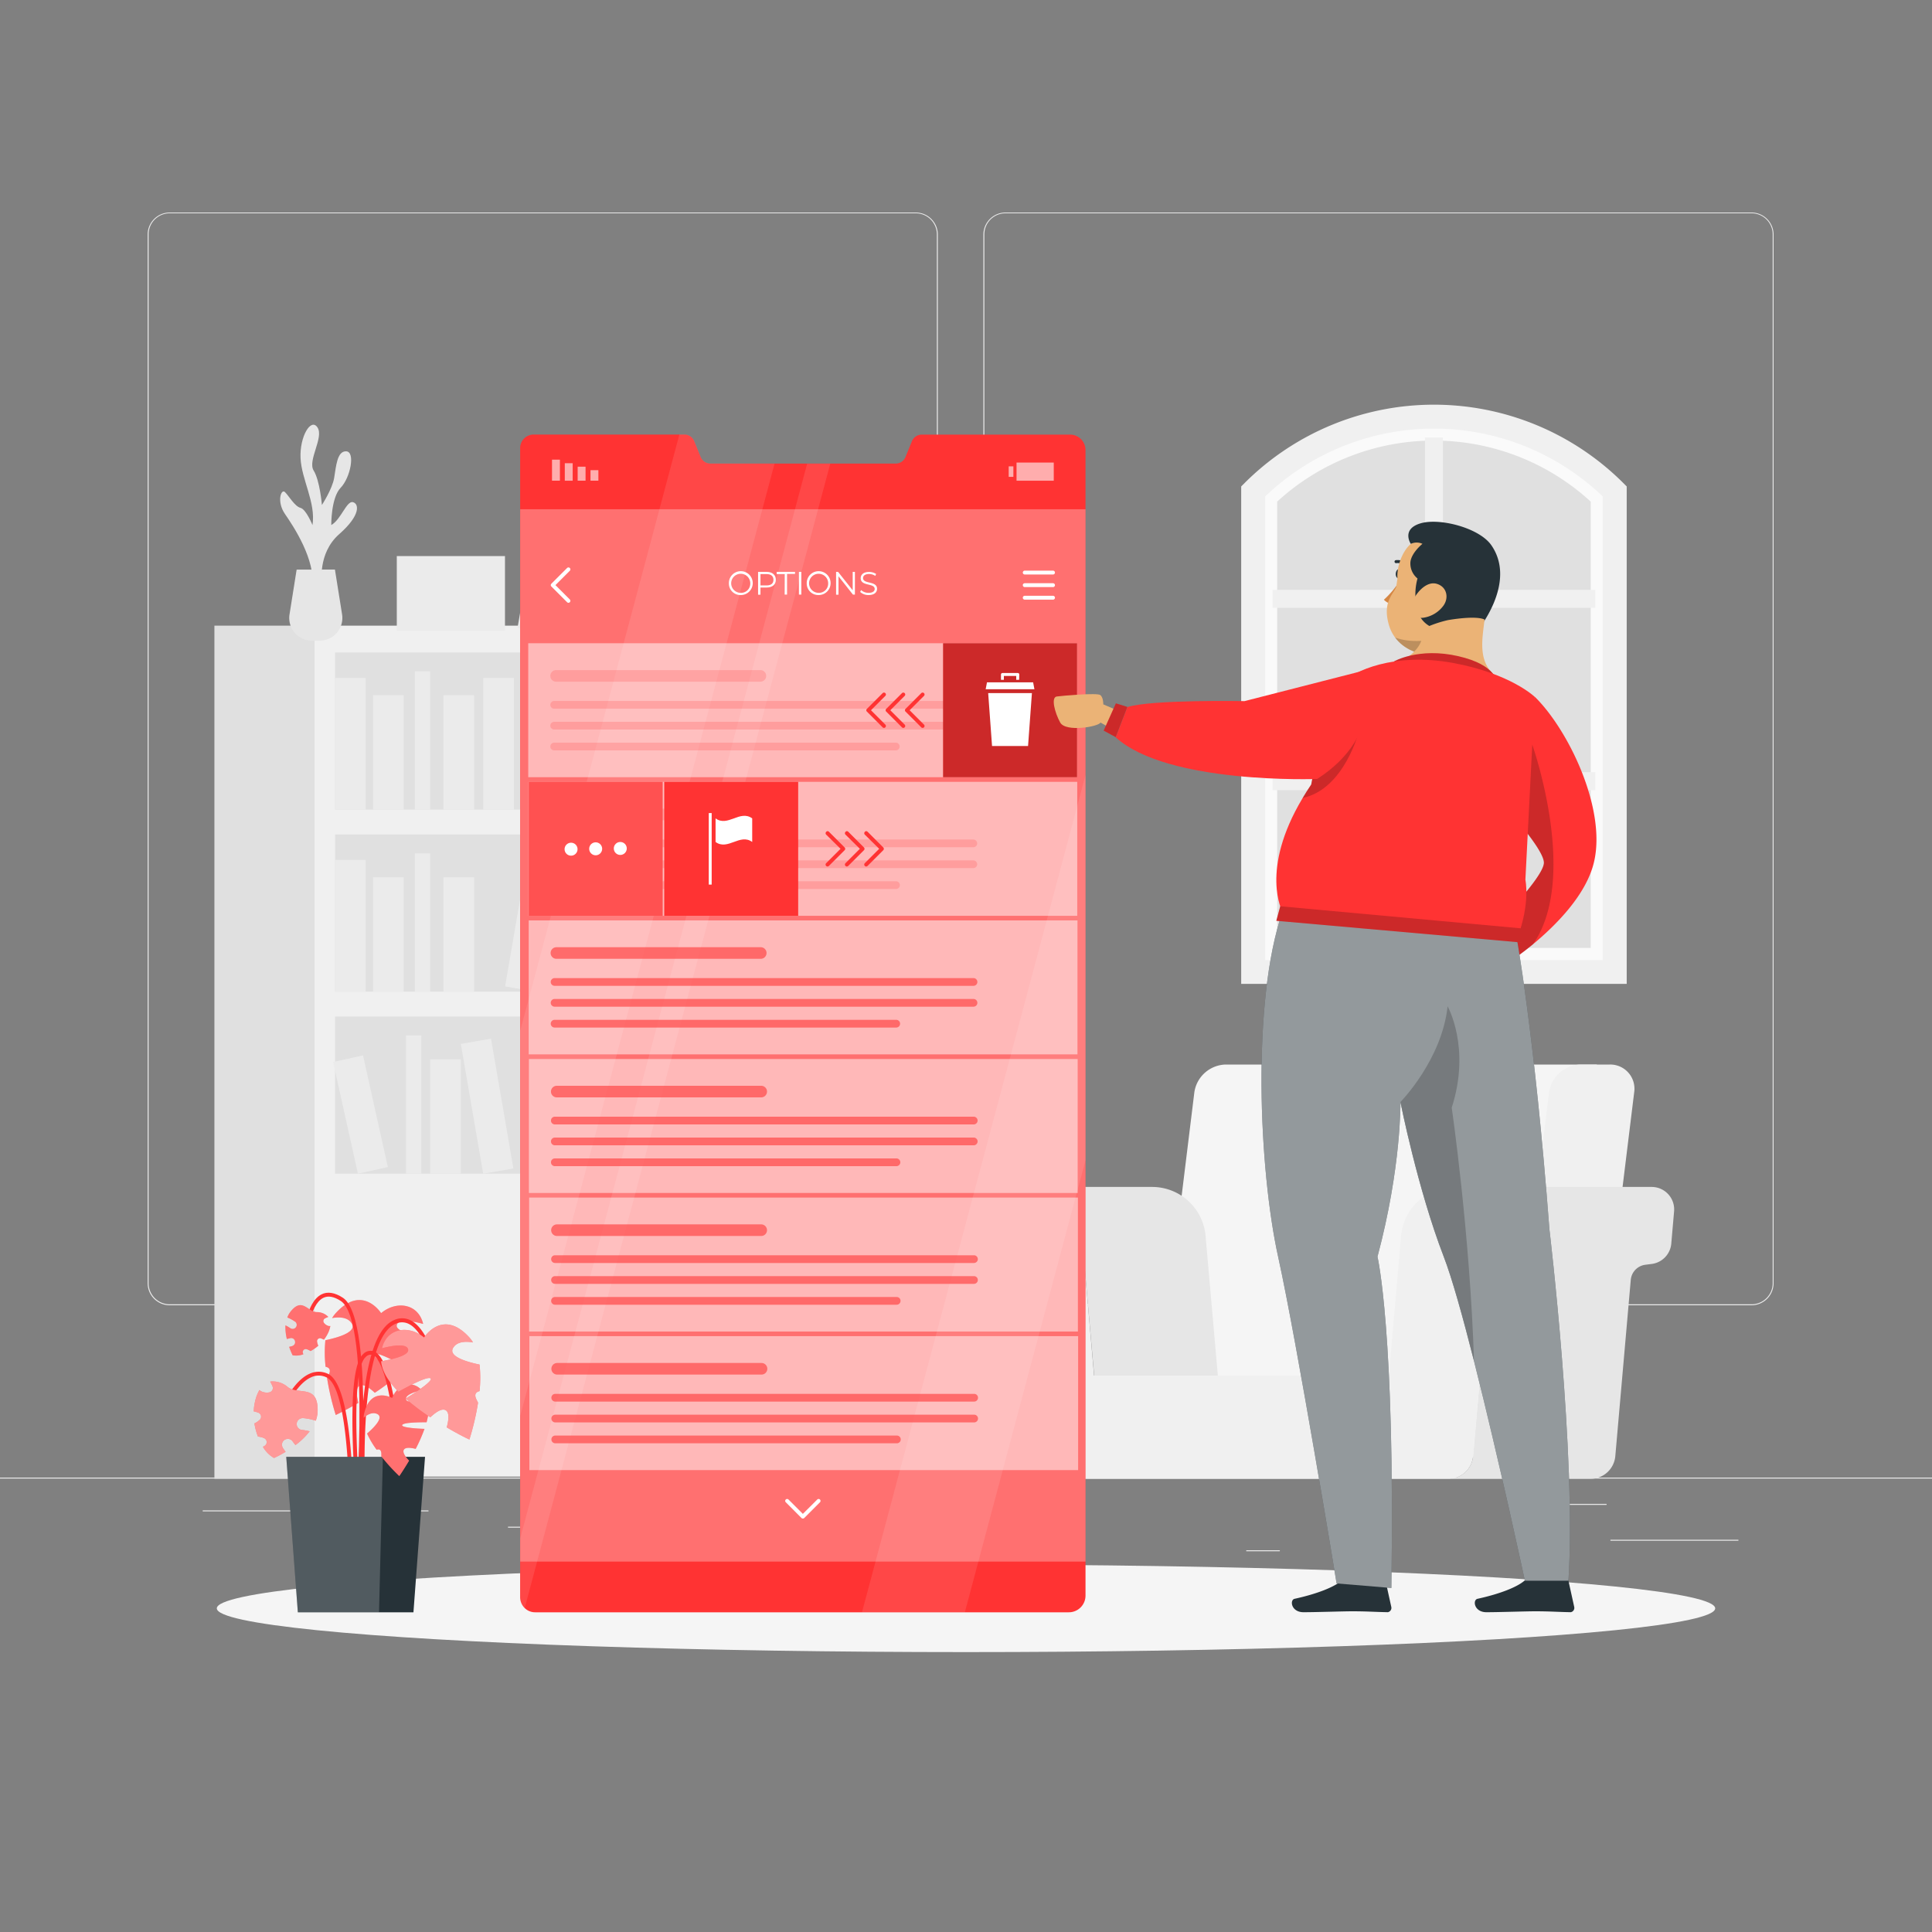
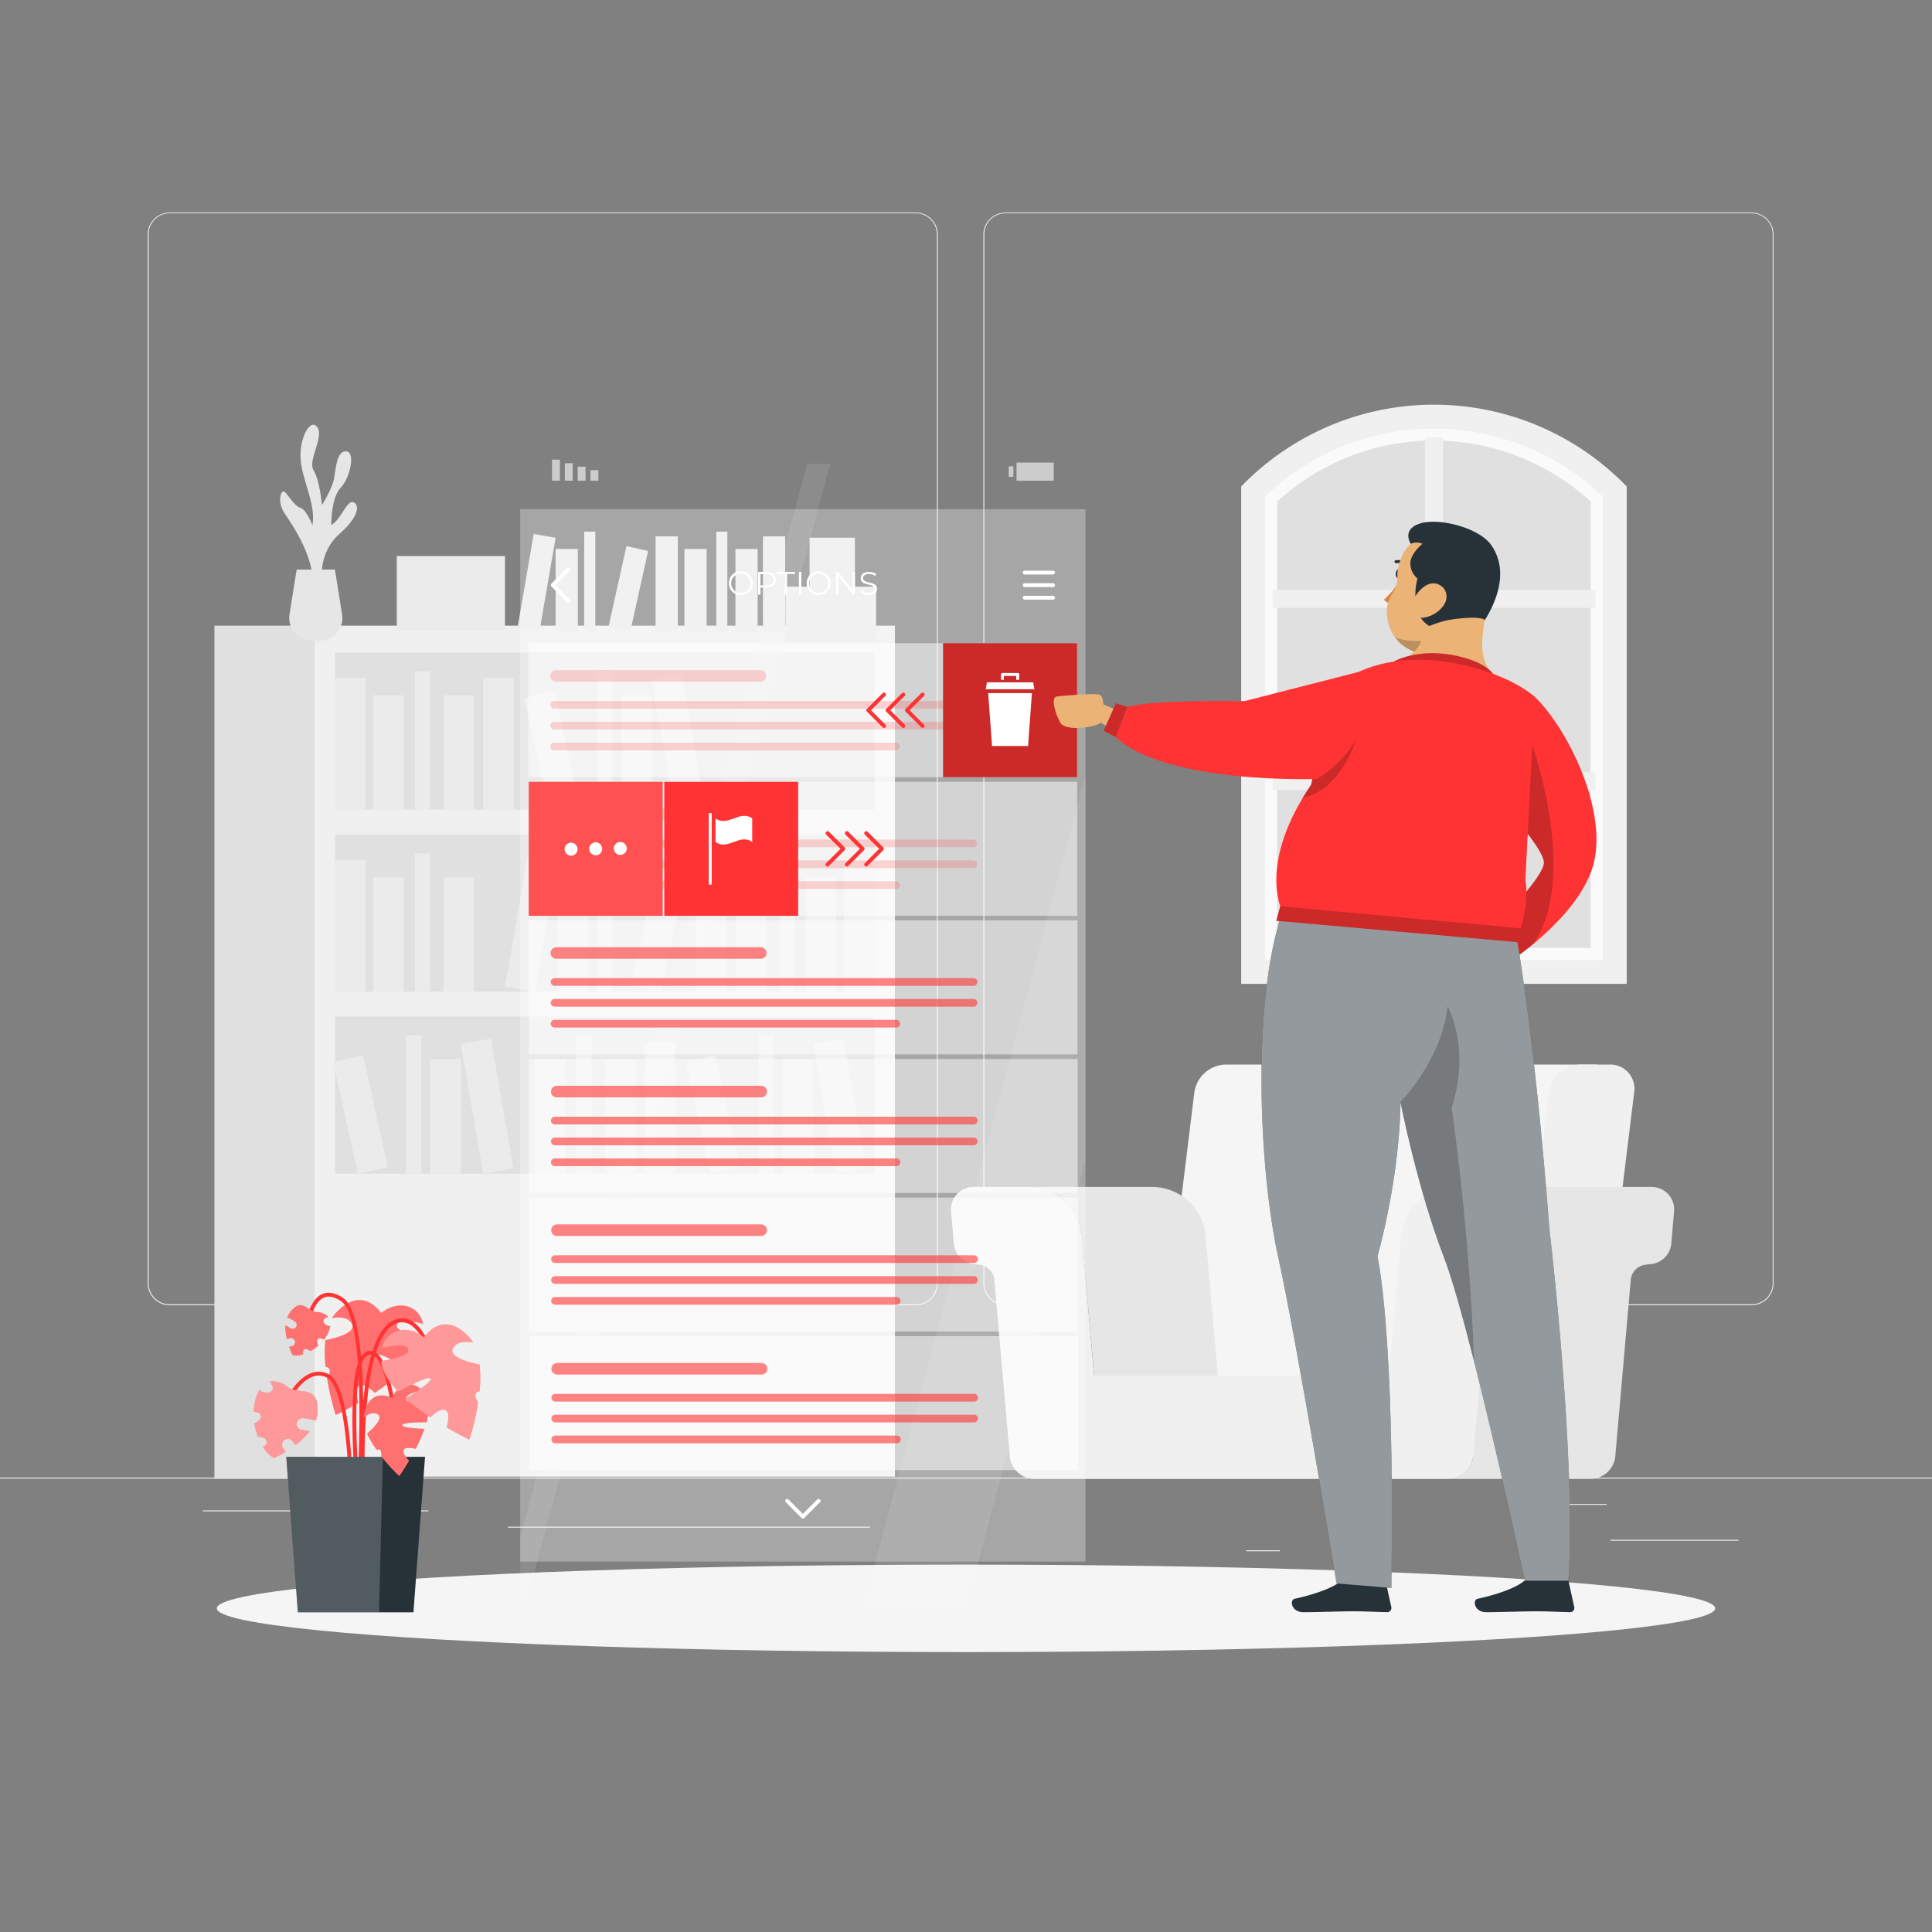
<svg xmlns="http://www.w3.org/2000/svg" viewBox="0 0 500 500">
  <rect x="0" y="0" width="500" height="500" fill="#808080" stroke="none" />
  <g id="freepik--background-complete--inject-2">
    <rect y="382.4" width="500" height="0.25" style="fill:#ebebeb" />
    <rect x="416.78" y="398.49" width="33.12" height="0.25" style="fill:#ebebeb" />
    <rect x="322.53" y="401.21" width="8.69" height="0.25" style="fill:#ebebeb" />
    <rect x="396.59" y="389.21" width="19.19" height="0.25" style="fill:#ebebeb" />
    <rect x="52.46" y="390.89" width="43.19" height="0.25" style="fill:#ebebeb" />
    <rect x="104.56" y="390.89" width="6.33" height="0.25" style="fill:#ebebeb" />
    <rect x="131.47" y="395.11" width="93.68" height="0.25" style="fill:#ebebeb" />
    <path d="M237,337.8H43.91a5.71,5.71,0,0,1-5.7-5.71V60.66A5.71,5.71,0,0,1,43.91,55H237a5.71,5.71,0,0,1,5.71,5.71V332.09A5.71,5.71,0,0,1,237,337.8ZM43.91,55.2a5.46,5.46,0,0,0-5.45,5.46V332.09a5.46,5.46,0,0,0,5.45,5.46H237a5.47,5.47,0,0,0,5.46-5.46V60.66A5.47,5.47,0,0,0,237,55.2Z" style="fill:#ebebeb" />
    <path d="M453.31,337.8H260.21a5.72,5.72,0,0,1-5.71-5.71V60.66A5.72,5.72,0,0,1,260.21,55h193.1A5.71,5.71,0,0,1,459,60.66V332.09A5.71,5.71,0,0,1,453.31,337.8ZM260.21,55.2a5.47,5.47,0,0,0-5.46,5.46V332.09a5.47,5.47,0,0,0,5.46,5.46h193.1a5.47,5.47,0,0,0,5.46-5.46V60.66a5.47,5.47,0,0,0-5.46-5.46Z" style="fill:#ebebeb" />
    <rect x="81.4" y="161.92" width="150.21" height="220.23" style="fill:#f0f0f0" />
    <rect x="86.71" y="168.85" width="139.59" height="40.67" style="fill:#e0e0e0" />
    <rect x="86.71" y="175.43" width="7.93" height="34.09" style="fill:#ebebeb" />
    <rect x="125.06" y="175.43" width="7.93" height="34.09" style="fill:#ebebeb" />
    <rect x="171.54" y="175.01" width="7.93" height="34.09" transform="translate(-30.07 32.6) rotate(-9.78)" style="fill:#ebebeb" />
    <rect x="96.54" y="179.93" width="7.93" height="29.6" style="fill:#ebebeb" />
    <rect x="114.77" y="179.93" width="7.93" height="29.6" style="fill:#ebebeb" />
    <rect x="160.77" y="179.93" width="7.93" height="29.6" style="fill:#ebebeb" />
    <rect x="138.78" y="179.42" width="7.93" height="29.6" transform="translate(-38.73 35.59) rotate(-12.53)" style="fill:#ebebeb" />
    <rect x="107.36" y="173.74" width="3.96" height="35.78" style="fill:#ebebeb" />
    <rect x="154.53" y="173.74" width="3.96" height="35.78" style="fill:#ebebeb" />
    <rect x="86.71" y="215.96" width="139.59" height="40.67" transform="translate(313.02 472.6) rotate(180)" style="fill:#e0e0e0" />
    <rect x="218.37" y="222.55" width="7.93" height="34.09" transform="translate(444.68 479.19) rotate(180)" style="fill:#ebebeb" />
    <rect x="180.03" y="222.55" width="7.93" height="34.09" transform="translate(367.99 479.19) rotate(180)" style="fill:#ebebeb" />
    <rect x="133.55" y="222.12" width="7.93" height="34.09" transform="translate(232.41 498.21) rotate(-170.22)" style="fill:#ebebeb" />
    <rect x="208.55" y="227.04" width="7.93" height="29.6" transform="translate(425.03 483.68) rotate(180)" style="fill:#ebebeb" />
    <rect x="190.32" y="227.04" width="7.93" height="29.6" transform="translate(388.57 483.68) rotate(180)" style="fill:#ebebeb" />
    <rect x="144.32" y="227.04" width="7.93" height="29.6" transform="translate(296.56 483.68) rotate(180)" style="fill:#ebebeb" />
    <rect x="166.31" y="226.53" width="7.93" height="29.6" transform="translate(284.16 513.85) rotate(-167.47)" style="fill:#ebebeb" />
    <rect x="201.69" y="220.86" width="3.96" height="35.78" transform="translate(407.35 477.49) rotate(180)" style="fill:#ebebeb" />
    <rect x="154.53" y="220.86" width="3.96" height="35.78" transform="translate(313.02 477.49) rotate(180)" style="fill:#ebebeb" />
    <rect x="86.71" y="222.55" width="7.93" height="34.09" style="fill:#ebebeb" />
    <rect x="96.54" y="227.04" width="7.93" height="29.6" style="fill:#ebebeb" />
    <rect x="114.77" y="227.04" width="7.93" height="29.6" style="fill:#ebebeb" />
    <rect x="107.36" y="220.86" width="3.96" height="35.78" style="fill:#ebebeb" />
    <rect x="86.71" y="263.08" width="139.59" height="40.67" style="fill:#e0e0e0" />
    <rect x="166.83" y="269.66" width="7.93" height="34.09" style="fill:#ebebeb" />
    <rect x="213.31" y="269.24" width="7.93" height="34.09" transform="translate(-45.47 41.06) rotate(-9.78)" style="fill:#ebebeb" />
    <rect x="138.32" y="274.15" width="7.93" height="29.6" style="fill:#ebebeb" />
    <rect x="156.54" y="274.15" width="7.93" height="29.6" style="fill:#ebebeb" />
    <rect x="202.55" y="274.15" width="7.93" height="29.6" style="fill:#ebebeb" />
    <rect x="180.55" y="273.65" width="7.93" height="29.6" transform="translate(-58.17 46.89) rotate(-12.53)" style="fill:#ebebeb" />
    <rect x="149.14" y="267.97" width="3.96" height="35.78" style="fill:#ebebeb" />
    <rect x="196.3" y="267.97" width="3.96" height="35.78" style="fill:#ebebeb" />
    <rect x="122.09" y="269.24" width="7.93" height="34.09" transform="translate(-46.79 25.57) rotate(-9.78)" style="fill:#ebebeb" />
    <rect x="111.32" y="274.15" width="7.93" height="29.6" style="fill:#ebebeb" />
    <rect x="89.32" y="273.65" width="7.93" height="29.6" transform="translate(-60.35 27.1) rotate(-12.53)" style="fill:#ebebeb" />
    <rect x="105.08" y="267.97" width="3.96" height="35.78" style="fill:#ebebeb" />
    <rect x="55.49" y="161.92" width="25.91" height="220.8" transform="translate(136.89 544.64) rotate(180)" style="fill:#e0e0e0" />
    <path d="M319.52,377h-22l11.57-94.27a8.41,8.41,0,0,1,8.11-7.23h96.07L399.18,377Z" style="fill:#f5f5f5" />
    <path d="M389.35,377h22l11.57-94.27a6.26,6.26,0,0,0-6.33-7.23H409a8.41,8.41,0,0,0-8.11,7.23Z" style="fill:#f0f0f0" />
    <path d="M381.24,376.85l4-45.6a4.34,4.34,0,0,1,3.78-3.93l1.64-.21a5.83,5.83,0,0,0,5.07-5.28l.73-8.31a5.83,5.83,0,0,0-5.81-6.34h36.8a5.82,5.82,0,0,1,5.8,6.34l-.72,8.31a5.83,5.83,0,0,1-5.07,5.28l-1.64.21a4.33,4.33,0,0,0-3.78,3.93l-4,45.6a6.44,6.44,0,0,1-6.41,5.87h-36.8A6.43,6.43,0,0,0,381.24,376.85Z" style="fill:#e6e6e6" />
    <path d="M280,319.84a13.86,13.86,0,0,0-13.81-12.66h32A13.88,13.88,0,0,1,312,319.84L315.18,356h-32Z" style="fill:#e6e6e6" />
    <path d="M251.94,307.18h14.23A13.86,13.86,0,0,1,280,319.84L283.14,356h76.3l3.16-36.14a13.87,13.87,0,0,1,13.81-12.66h14.23a5.83,5.83,0,0,1,5.81,6.34l-.73,8.31a5.83,5.83,0,0,1-5.07,5.28l-1.64.21a4.34,4.34,0,0,0-3.78,3.93l-4,45.6a6.43,6.43,0,0,1-6.41,5.87H267.75a6.44,6.44,0,0,1-6.41-5.87l-4-45.6a4.34,4.34,0,0,0-3.78-3.93l-1.64-.21a5.83,5.83,0,0,1-5.07-5.28l-.72-8.31A5.82,5.82,0,0,1,251.94,307.18Z" style="fill:#f0f0f0" />
    <polygon points="417.89 127.16 384.66 107.83 359.06 107.83 325.28 126.24 325.28 251.53 417.89 251.53 417.89 127.16" style="fill:#e0e0e0" />
    <path d="M324.32,127.16l1-.92a65.82,65.82,0,0,1,45.83-18.41h0a65.85,65.85,0,0,1,45.83,18.41l.95.92V251.53H324.32Zm87.36,2.66a60,60,0,0,0-81.15,0v115.5h81.15Z" style="fill:#fafafa" />
    <polygon points="373.43 246.07 368.78 246.07 368.78 204.49 329.35 204.49 329.35 199.84 368.78 199.84 368.78 157.31 329.35 157.31 329.35 152.65 368.78 152.65 368.78 113.23 373.43 113.23 373.43 152.65 412.86 152.65 412.86 157.31 373.43 157.31 373.43 199.84 412.86 199.84 412.86 204.49 373.43 204.49 373.43 246.07" style="fill:#f0f0f0" />
    <path d="M321.22,125.89l.91-.91a69.35,69.35,0,0,1,97.95,0l.91.91V254.63H321.22Zm93.57,2.59a63.13,63.13,0,0,0-87.36,0v120h87.36Z" style="fill:#f0f0f0" />
    <path d="M83.31,150.92s-1.17-7.73,4.47-12.68,5.14-7.91,3.53-8.29-3.1,4.57-5.58,5.93c0,0-.08-7.06,2.44-9.66s3.84-9.3,1.44-9.42-2.64,4-3.13,6.89-3.17,7-3.17,7-.52-6.32-2.14-8.92,2.7-8.54,1-11.14-4.64,2.35-4.39,7.92,4,11.52,3.09,17.34c0,0-1.64-4.08-3.11-4.46s-3-3.07-4-4.07-2.23,2.46,0,5.68,7.93,11.84,7.06,18.8Z" style="fill:#e6e6e6" />
    <path d="M86.68,147.4,88.53,159a5.89,5.89,0,0,1-5.82,6.81h-2A5.88,5.88,0,0,1,74.93,159l1.84-11.58Z" style="fill:#e6e6e6" />
    <rect x="197.46" y="138.82" width="5.75" height="24.7" transform="translate(400.66 302.34) rotate(180)" style="fill:#ebebeb" />
    <rect x="169.67" y="138.82" width="5.75" height="24.7" transform="translate(345.09 302.34) rotate(180)" style="fill:#ebebeb" />
    <rect x="135.99" y="138.51" width="5.75" height="24.7" transform="translate(250.08 323.11) rotate(-170.22)" style="fill:#ebebeb" />
    <rect x="190.34" y="142.07" width="5.75" height="21.45" transform="translate(386.42 305.59) rotate(180)" style="fill:#ebebeb" />
    <rect x="177.13" y="142.07" width="5.75" height="21.45" transform="translate(360.01 305.59) rotate(180)" style="fill:#ebebeb" />
    <rect x="143.79" y="142.07" width="5.75" height="21.45" transform="translate(293.33 305.59) rotate(180)" style="fill:#ebebeb" />
    <rect x="159.73" y="141.7" width="5.75" height="21.45" transform="translate(288.27 336.5) rotate(-167.47)" style="fill:#ebebeb" />
    <rect x="185.37" y="137.59" width="2.87" height="25.93" transform="translate(373.61 301.11) rotate(180)" style="fill:#ebebeb" />
    <rect x="151.19" y="137.59" width="2.87" height="25.93" transform="translate(305.25 301.11) rotate(180)" style="fill:#ebebeb" />
    <rect x="102.69" y="143.91" width="28" height="19.33" style="fill:#ebebeb" />
    <rect x="203.28" y="151.83" width="23.46" height="14.43" style="fill:#ebebeb" />
    <rect x="209.52" y="139.15" width="11.73" height="14.43" style="fill:#ebebeb" />
  </g>
  <g id="freepik--Shadow--inject-2">
    <ellipse id="freepik--path--inject-2" cx="250" cy="416.24" rx="193.89" ry="11.32" style="fill:#f5f5f5" />
  </g>
  <g id="freepik--Plant--inject-2">
    <path d="M102.67,343c-.21,1.47,3.78,2.44,7,3-.26,2.67-2,5.37-4.49,7.89-3.09-1.74-7.49-4-8.3-3.47s3.62,3.52,6.44,5.24A58,58,0,0,1,97,360.45c-1.38-1.29-3-2.43-4-1.81s-.73,2.63-.24,4.42c-3.36,1.95-5.87,3.14-5.87,3.14a67.5,67.5,0,0,1-2.24-9.53c.17-.33.34-.67.49-1,.54-1.25,0-1.78-.88-1.95a32.92,32.92,0,0,1-.05-6.87c3.79-.8,8.41-2.27,6.68-4.55-1-1.37-3-1.53-4.94-1.19a8.52,8.52,0,0,1,.94-1.27c6.91-7.62,11.74,0,11.74,0,4-3.35,9.66-2.45,10.88,2.79C107.25,342,102.93,341.16,102.67,343Z" style="fill:#FF3333" />
    <path d="M102.67,343c-.21,1.47,3.78,2.44,7,3-.26,2.67-2,5.37-4.49,7.89-3.09-1.74-7.49-4-8.3-3.47s3.62,3.52,6.44,5.24A58,58,0,0,1,97,360.45c-1.38-1.29-3-2.43-4-1.81s-.73,2.63-.24,4.42c-3.36,1.95-5.87,3.14-5.87,3.14a67.5,67.5,0,0,1-2.24-9.53c.17-.33.34-.67.49-1,.54-1.25,0-1.78-.88-1.95a32.92,32.92,0,0,1-.05-6.87c3.79-.8,8.41-2.27,6.68-4.55-1-1.37-3-1.53-4.94-1.19a8.52,8.52,0,0,1,.94-1.27c6.91-7.62,11.74,0,11.74,0,4-3.35,9.66-2.45,10.88,2.79C107.25,342,102.93,341.16,102.67,343Z" style="fill:#fff;opacity:0.3;isolation:isolate" />
    <path d="M94.05,399l1-.08c0-.52-4.1-51.53,7.35-56.34a3.91,3.91,0,0,1,3.47.09C110,344.78,112,353.71,112,353.8l1-.21c-.09-.38-2.11-9.48-6.66-11.85a4.88,4.88,0,0,0-4.32-.12C89.9,346.71,93.87,396.83,94.05,399Z" style="fill:#FF3333" />
    <path d="M92.61,397.86c.2-2.3,4.87-56.27-3.87-62-2.09-1.37-4-1.67-5.55-.87-4.12,2.09-4.67,10.91-4.69,11.29l1,.06c0-.09.53-8.63,4.15-10.45,1.24-.63,2.77-.36,4.55.8,8.24,5.41,3.46,60.52,3.41,61.08Z" style="fill:#FF3333" />
    <path d="M91.29,402.22c.07-1.76,1.51-43.07-6.45-46.69a5.59,5.59,0,0,0-4.73,0c-5.46,2.41-8.83,12.58-9,13l1,.31c0-.1,3.37-10.18,8.42-12.4a4.56,4.56,0,0,1,3.92,0c6.1,2.77,6.3,34,5.86,45.74Z" style="fill:#FF3333" />
    <path d="M93.32,400.33l1-.11c-1.4-12.3-4.08-45.07.3-49a1.71,1.71,0,0,1,1.79-.56c2.93,1.13,4.72,11.79,5.16,15.8l1-.11c-.17-1.54-1.77-15.08-5.8-16.62a2.64,2.64,0,0,0-2.82.74C88.28,355.55,93.11,398.5,93.32,400.33Z" style="fill:#FF3333" />
    <polygon points="110 377.02 74.08 377.02 77.08 417.26 107 417.26 110 377.02" style="fill:#263238" />
    <polygon points="99.09 377.02 98.09 417.26 77.08 417.26 74.08 377.02 99.09 377.02" style="fill:#fff;opacity:0.2;isolation:isolate" />
    <path d="M105.11,362.25c.37,1,3.16.21,5.36-.57.75,1.74.58,4-.07,6.4-2.5,0-6,.08-6.31.71s3.44.93,5.77,1a42.13,42.13,0,0,1-2.28,5.18c-1.3-.33-2.68-.47-3.07.24s.45,1.87,1.37,2.8c-1.4,2.36-2.54,4-2.54,4a48.12,48.12,0,0,1-4.65-5.11c0-.26,0-.53,0-.8-.1-1-.6-1.11-1.21-.91A22.78,22.78,0,0,1,95,371c2.07-1.79,4.41-4.28,2.56-5.09-1.11-.49-2.34.06-3.45,1a5.11,5.11,0,0,1,.14-1.11c1.65-7.07,7.24-4,7.24-4,1.33-3.44,5.12-4.81,7.67-2C107.61,360.09,104.65,361,105.11,362.25Z" style="fill:#FF3333" />
    <path d="M105.11,362.25c.37,1,3.16.21,5.36-.57.75,1.74.58,4-.07,6.4-2.5,0-6,.08-6.31.71s3.44.93,5.77,1a42.13,42.13,0,0,1-2.28,5.18c-1.3-.33-2.68-.47-3.07.24s.45,1.87,1.37,2.8c-1.4,2.36-2.54,4-2.54,4a48.12,48.12,0,0,1-4.65-5.11c0-.26,0-.53,0-.8-.1-1-.6-1.11-1.21-.91A22.78,22.78,0,0,1,95,371c2.07-1.79,4.41-4.28,2.56-5.09-1.11-.49-2.34.06-3.45,1a5.11,5.11,0,0,1,.14-1.11c1.65-7.07,7.24-4,7.24-4,1.33-3.44,5.12-4.81,7.67-2C107.61,360.09,104.65,361,105.11,362.25Z" style="fill:#fff;opacity:0.3;isolation:isolate" />
    <path d="M78.43,367a13.57,13.57,0,0,1,3.29.69,7.64,7.64,0,0,0,.48-2.38c.23-7.24-5-4.19-7.7-6.32a5.93,5.93,0,0,0-4.58-1.44,11.18,11.18,0,0,1,.62,1.25,1.15,1.15,0,0,1-.88,1.55,3.33,3.33,0,0,1-2-.25,3,3,0,0,1-.52-.36,10,10,0,0,0-1,2.43,13.43,13.43,0,0,0-.47,3.09,10.42,10.42,0,0,1,1.21.35,1.12,1.12,0,0,1,.45,1.72,5.3,5.3,0,0,1-1.49,1.05,16.9,16.9,0,0,0,.91,3.39l.37.06c.26.05.52.12.78.19a4.29,4.29,0,0,1,.43.16,1.13,1.13,0,0,1,.26,1.93,4.34,4.34,0,0,1-.54.33,7.86,7.86,0,0,0,2.87,2.89,28.6,28.6,0,0,0,3-1.61c-.22-.29-.43-.58-.64-.88a1.7,1.7,0,0,1-.3-1.14,1.54,1.54,0,0,1,.58-1,1.62,1.62,0,0,1,1.14-.31,1.57,1.57,0,0,1,1,.59c.24.36.51.7.77,1a18.6,18.6,0,0,0,3.68-3.58l-.11,0a11.74,11.74,0,0,0-2-.34,1.54,1.54,0,0,1,.39-3.05Z" style="fill:#FF3333" />
    <path d="M78.43,367a13.57,13.57,0,0,1,3.29.69,7.64,7.64,0,0,0,.48-2.38c.23-7.24-5-4.19-7.7-6.32a5.93,5.93,0,0,0-4.58-1.44,11.18,11.18,0,0,1,.62,1.25,1.15,1.15,0,0,1-.88,1.55,3.33,3.33,0,0,1-2-.25,3,3,0,0,1-.52-.36,10,10,0,0,0-1,2.43,13.43,13.43,0,0,0-.47,3.09,10.42,10.42,0,0,1,1.21.35,1.12,1.12,0,0,1,.45,1.72,5.3,5.3,0,0,1-1.49,1.05,16.9,16.9,0,0,0,.91,3.39l.37.06c.26.05.52.12.78.19a4.29,4.29,0,0,1,.43.16,1.13,1.13,0,0,1,.26,1.93,4.34,4.34,0,0,1-.54.33,7.86,7.86,0,0,0,2.87,2.89,28.6,28.6,0,0,0,3-1.61c-.22-.29-.43-.58-.64-.88a1.7,1.7,0,0,1-.3-1.14,1.54,1.54,0,0,1,.58-1,1.62,1.62,0,0,1,1.14-.31,1.57,1.57,0,0,1,1,.59c.24.36.51.7.77,1a18.6,18.6,0,0,0,3.68-3.58l-.11,0a11.74,11.74,0,0,0-2-.34,1.54,1.54,0,0,1,.39-3.05Z" style="fill:#fff;opacity:0.5;isolation:isolate" />
    <path d="M76.36,342.05a9,9,0,0,0-2-1.08,5.17,5.17,0,0,1,.79-1.46c3.06-3.91,4.45,0,6.82.06a4.08,4.08,0,0,1,3,1.25,8.47,8.47,0,0,0-.87.38.78.78,0,0,0-.22,1.2,2.29,2.29,0,0,0,1.18.77,3,3,0,0,0,.43,0,6.64,6.64,0,0,1-.54,1.71,9.55,9.55,0,0,1-1.12,1.83,6.86,6.86,0,0,0-.78-.35.78.78,0,0,0-1,.71,3.51,3.51,0,0,0,.33,1.2,11.75,11.75,0,0,1-2,1.39l-.22-.14-.5-.24a1.42,1.42,0,0,0-.29-.1.77.77,0,0,0-1,.9,3.31,3.31,0,0,0,.14.41,5.5,5.5,0,0,1-2.78.26,20.83,20.83,0,0,1-.9-2.19c.25-.06.49-.11.72-.18a1.16,1.16,0,0,0,.66-.46,1,1,0,0,0,.14-.8,1,1,0,0,0-1.25-.8l-.86.21a13.11,13.11,0,0,1-.37-3.49l.08,0a8,8,0,0,1,1.22.72,1.05,1.05,0,0,0,1.13-1.78Z" style="fill:#FF3333" />
    <path d="M76.36,342.05a9,9,0,0,0-2-1.08,5.17,5.17,0,0,1,.79-1.46c3.06-3.91,4.45,0,6.82.06a4.08,4.08,0,0,1,3,1.25,8.47,8.47,0,0,0-.87.38.78.78,0,0,0-.22,1.2,2.29,2.29,0,0,0,1.18.77,3,3,0,0,0,.43,0,6.64,6.64,0,0,1-.54,1.71,9.55,9.55,0,0,1-1.12,1.83,6.86,6.86,0,0,0-.78-.35.78.78,0,0,0-1,.71,3.51,3.51,0,0,0,.33,1.2,11.75,11.75,0,0,1-2,1.39l-.22-.14-.5-.24a1.42,1.42,0,0,0-.29-.1.77.77,0,0,0-1,.9,3.31,3.31,0,0,0,.14.41,5.5,5.5,0,0,1-2.78.26,20.83,20.83,0,0,1-.9-2.19c.25-.06.49-.11.72-.18a1.16,1.16,0,0,0,.66-.46,1,1,0,0,0,.14-.8,1,1,0,0,0-1.25-.8l-.86.21a13.11,13.11,0,0,1-.37-3.49l.08,0a8,8,0,0,1,1.22.72,1.05,1.05,0,0,0,1.13-1.78Z" style="fill:#fff;opacity:0.3;isolation:isolate" />
    <path d="M105.63,349.3c.21,1.47-3.77,2.44-7,3,.26,2.67,2,5.37,4.49,7.88,3.08-1.73,7.49-4,8.3-3.47s-3.62,3.53-6.44,5.24a55.88,55.88,0,0,0,6.39,4.84c1.38-1.29,3-2.42,4-1.81s.73,2.64.24,4.42c3.35,2,5.87,3.15,5.87,3.15a67.5,67.5,0,0,0,2.24-9.53c-.17-.34-.34-.67-.49-1-.54-1.25,0-1.78.88-2a32.91,32.91,0,0,0,0-6.87c-3.8-.79-8.42-2.27-6.69-4.55,1-1.37,3-1.52,5-1.18a8.61,8.61,0,0,0-.94-1.28c-6.92-7.62-11.74,0-11.74,0-4-3.35-9.66-2.44-10.88,2.79C101.06,348.34,105.37,347.48,105.63,349.3Z" style="fill:#FF3333" />
    <path d="M105.63,349.3c.21,1.47-3.77,2.44-7,3,.26,2.67,2,5.37,4.49,7.88,3.08-1.73,7.49-4,8.3-3.47s-3.62,3.53-6.44,5.24a55.88,55.88,0,0,0,6.39,4.84c1.38-1.29,3-2.42,4-1.81s.73,2.64.24,4.42c3.35,2,5.87,3.15,5.87,3.15a67.5,67.5,0,0,0,2.24-9.53c-.17-.34-.34-.67-.49-1-.54-1.25,0-1.78.88-2a32.91,32.91,0,0,0,0-6.87c-3.8-.79-8.42-2.27-6.69-4.55,1-1.37,3-1.52,5-1.18a8.61,8.61,0,0,0-.94-1.28c-6.92-7.62-11.74,0-11.74,0-4-3.35-9.66-2.44-10.88,2.79C101.06,348.34,105.37,347.48,105.63,349.3Z" style="fill:#fff;opacity:0.5;isolation:isolate" />
  </g>
  <g id="freepik--Screen--inject-2">
-     <path d="M280.93,116.46V412.93a4.32,4.32,0,0,1-4.39,4.33h-138a3.84,3.84,0,0,1-2.76-1.11,4,4,0,0,1-1.17-2.86V116.1a3.51,3.51,0,0,1,3.37-3.64h39.18a2.76,2.76,0,0,1,2.52,1.76l1.63,4a2.75,2.75,0,0,0,2.52,1.75h48a2.73,2.73,0,0,0,2.52-1.72l1.63-4a2.76,2.76,0,0,1,2.52-1.77h38.62A4,4,0,0,1,280.93,116.46Z" style="fill:#FF3333" />
    <g style="opacity:0.1;isolation:isolate">
-       <path d="M200.45,120,158.33,277.73h0l-.47,1.77h0l-.76,2.84h0l-.48,1.77-22,82.38v-99.7l41.21-154.36h1.34a2.77,2.77,0,0,1,2.53,1.76l1.62,4a2.74,2.74,0,0,0,2.52,1.74Z" style="fill:#fff" />
      <polygon points="280.94 200.53 280.94 300.24 254.67 398.63 254.03 401.03 249.7 417.26 223.08 417.26 227.41 401.04 228.11 398.43 231.59 385.39 232.28 382.79 233.68 377.57 234.37 374.96 235.76 369.75 236.45 367.14 258.35 285.13 258.35 285.12 259.37 281.33 259.37 281.32 280.94 200.53" style="fill:#fff" />
      <path d="M214.87,120,173,276.74l-.26.94-2.28,8.59-.26.94L135.8,416.15a4,4,0,0,1-1.17-2.87V398.12l29.61-110.91.25-.94,2.29-8.59.25-.94L208.89,120Z" style="fill:#fff" />
    </g>
    <rect x="134.63" y="131.79" width="146.3" height="272.35" style="fill:#fff;opacity:0.3;isolation:isolate" />
    <rect x="136.71" y="166.47" width="142.02" height="34.67" style="fill:#fff;opacity:0.5" />
    <g style="opacity:0.2">
      <path d="M196.79,176.42H143.92a1.5,1.5,0,0,1,0-3h52.87a1.5,1.5,0,0,1,0,3Z" style="fill:#FF3333" />
      <path d="M251.83,183.41H143.42a1,1,0,0,1,0-2H251.83a1,1,0,0,1,0,2Z" style="fill:#FF3333" />
      <path d="M251.83,188.8H143.42a1,1,0,0,1,0-2H251.83a1,1,0,0,1,0,2Z" style="fill:#FF3333" />
      <path d="M231.83,194.2H143.42a1,1,0,0,1,0-2h88.41a1,1,0,0,1,0,2Z" style="fill:#FF3333" />
    </g>
    <rect x="136.77" y="202.34" width="142.02" height="34.67" style="fill:#fff;opacity:0.5" />
    <g style="opacity:0.2">
      <path d="M196.85,212.28H144a1.5,1.5,0,0,1,0-3h52.88a1.5,1.5,0,0,1,0,3Z" style="fill:#FF3333" />
      <path d="M251.89,219.27H143.47a1,1,0,0,1,0-2H251.89a1,1,0,0,1,0,2Z" style="fill:#FF3333" />
      <path d="M251.89,224.67H143.47a1,1,0,0,1,0-2H251.89a1,1,0,0,1,0,2Z" style="fill:#FF3333" />
      <path d="M231.89,230.07H143.47a1,1,0,1,1,0-2h88.42a1,1,0,0,1,0,2Z" style="fill:#FF3333" />
    </g>
    <rect x="136.83" y="238.2" width="142.02" height="34.67" style="fill:#fff;opacity:0.5" />
    <g style="opacity:0.6">
      <path d="M196.91,248.14H144a1.5,1.5,0,1,1,0-3h52.88a1.5,1.5,0,0,1,0,3Z" style="fill:#FF3333" />
      <path d="M251.94,255.13H143.53a1,1,0,1,1,0-2H251.94a1,1,0,0,1,0,2Z" style="fill:#FF3333" />
      <path d="M251.94,260.53H143.53a1,1,0,1,1,0-2H251.94a1,1,0,0,1,0,2Z" style="fill:#FF3333" />
      <path d="M231.94,265.93H143.53a1,1,0,0,1,0-2h88.41a1,1,0,0,1,0,2Z" style="fill:#FF3333" />
    </g>
    <rect x="136.88" y="274.07" width="142.02" height="34.67" style="fill:#fff;opacity:0.5" />
    <g style="opacity:0.6">
      <path d="M197,284H144.09a1.5,1.5,0,0,1,0-3H197a1.5,1.5,0,1,1,0,3Z" style="fill:#FF3333" />
      <path d="M252,291H143.59a1,1,0,0,1,0-2H252a1,1,0,0,1,0,2Z" style="fill:#FF3333" />
      <path d="M252,296.4H143.59a1,1,0,0,1,0-2H252a1,1,0,0,1,0,2Z" style="fill:#FF3333" />
      <path d="M232,301.8H143.59a1,1,0,1,1,0-2H232a1,1,0,0,1,0,2Z" style="fill:#FF3333" />
    </g>
    <rect x="136.94" y="309.93" width="142.02" height="34.67" style="fill:#fff;opacity:0.5" />
    <g style="opacity:0.6">
      <path d="M197,319.87H144.14a1.5,1.5,0,0,1,0-3H197a1.5,1.5,0,0,1,0,3Z" style="fill:#FF3333" />
      <path d="M252.06,326.86H143.64a1,1,0,0,1,0-2H252.06a1,1,0,1,1,0,2Z" style="fill:#FF3333" />
      <path d="M252.06,332.26H143.64a1,1,0,0,1,0-2H252.06a1,1,0,0,1,0,2Z" style="fill:#FF3333" />
      <path d="M232.06,337.66H143.64a1,1,0,0,1,0-2h88.42a1,1,0,0,1,0,2Z" style="fill:#FF3333" />
    </g>
    <rect x="137" y="345.79" width="142.02" height="34.67" style="fill:#fff;opacity:0.5" />
    <g style="opacity:0.6">
      <path d="M197.08,355.74H144.2a1.5,1.5,0,0,1,0-3h52.88a1.5,1.5,0,1,1,0,3Z" style="fill:#FF3333" />
      <path d="M252.11,362.73H143.7a1,1,0,0,1,0-2H252.11a1,1,0,0,1,0,2Z" style="fill:#FF3333" />
      <path d="M252.11,368.12H143.7a1,1,0,0,1,0-2H252.11a1,1,0,0,1,0,2Z" style="fill:#FF3333" />
      <path d="M232.11,373.52H143.7a1,1,0,0,1,0-2h88.41a1,1,0,0,1,0,2Z" style="fill:#FF3333" />
    </g>
    <path d="M238.77,188.38a.49.49,0,0,1-.35-.15l-4.07-4.07a.48.48,0,0,1,0-.7l4.07-4.07a.5.5,0,0,1,.71,0,.5.5,0,0,1,0,.7l-3.72,3.72,3.72,3.72a.5.5,0,0,1,0,.7A.51.51,0,0,1,238.77,188.38Z" style="fill:#FF3333" />
    <path d="M228.77,188.38a.49.49,0,0,1-.35-.15l-4.07-4.07a.48.48,0,0,1,0-.7l4.07-4.07a.5.5,0,0,1,.71,0,.5.5,0,0,1,0,.7l-3.72,3.72,3.72,3.72a.5.5,0,0,1,0,.7A.51.51,0,0,1,228.77,188.38Z" style="fill:#FF3333" />
    <path d="M233.77,188.38a.49.49,0,0,1-.35-.15l-4.07-4.07a.48.48,0,0,1,0-.7l4.07-4.07a.5.5,0,0,1,.71,0,.5.5,0,0,1,0,.7l-3.72,3.72,3.72,3.72a.5.5,0,0,1,0,.7A.51.51,0,0,1,233.77,188.38Z" style="fill:#FF3333" />
    <path d="M214.17,215.1a.5.5,0,0,1,.35.15l4.07,4.07a.5.5,0,0,1,0,.71l-4.07,4.07a.5.5,0,0,1-.71-.71l3.72-3.72L213.81,216a.51.51,0,0,1,0-.71A.51.51,0,0,1,214.17,215.1Z" style="fill:#FF3333" />
    <path d="M224.17,215.1a.5.5,0,0,1,.35.15l4.07,4.07a.5.5,0,0,1,0,.71l-4.07,4.07a.5.5,0,0,1-.71-.71l3.72-3.72L223.81,216a.51.51,0,0,1,0-.71A.51.51,0,0,1,224.17,215.1Z" style="fill:#FF3333" />
    <path d="M219.17,215.1a.5.5,0,0,1,.35.15l4.07,4.07a.5.5,0,0,1,0,.71l-4.07,4.07a.5.5,0,0,1-.71-.71l3.72-3.72L218.81,216a.51.51,0,0,1,0-.71A.51.51,0,0,1,219.17,215.1Z" style="fill:#FF3333" />
    <rect x="244.07" y="166.47" width="34.67" height="34.67" style="fill:#FF3333" />
    <rect x="244.07" y="166.47" width="34.67" height="34.67" style="opacity:0.2;isolation:isolate" />
    <polygon points="266.06 193.07 256.74 193.07 255.74 179.37 267.06 179.37 266.06 193.07" style="fill:#fff" />
    <polygon points="267.37 176.59 255.43 176.59 255.09 178.37 267.71 178.37 267.37 176.59" style="fill:#fff" />
    <path d="M263.75,175.94H263v-1h-3.2v1h-.75v-1.39a.38.38,0,0,1,.37-.37h4a.37.37,0,0,1,.37.37Z" style="fill:#fff" />
    <path d="M147.11,156a.5.5,0,0,1-.35-.15l-4.07-4.07a.51.51,0,0,1-.15-.35.53.53,0,0,1,.15-.36l4.07-4.07a.5.5,0,0,1,.71.71l-3.72,3.72,3.72,3.71a.51.51,0,0,1,0,.71A.51.51,0,0,1,147.11,156Z" style="fill:#fff" />
    <path d="M272.52,148.68H265.2a.5.5,0,0,1-.5-.5.51.51,0,0,1,.5-.5h7.32a.5.5,0,0,1,.5.5A.5.5,0,0,1,272.52,148.68Z" style="fill:#fff" />
    <path d="M272.52,151.94H265.2a.51.51,0,0,1-.5-.5.5.5,0,0,1,.5-.5h7.32a.5.5,0,0,1,.5.5A.5.5,0,0,1,272.52,151.94Z" style="fill:#fff" />
    <path d="M272.52,155.19H265.2a.5.5,0,0,1,0-1h7.32a.5.5,0,0,1,0,1Z" style="fill:#fff" />
    <rect x="152.82" y="121.69" width="2.04" height="2.72" transform="translate(307.68 246.09) rotate(180)" style="fill:#fff;opacity:0.6;isolation:isolate" />
    <rect x="149.5" y="120.78" width="2.04" height="3.62" transform="translate(301.04 245.18) rotate(180)" style="fill:#fff;opacity:0.6;isolation:isolate" />
    <rect x="146.18" y="119.87" width="2.04" height="4.53" transform="translate(294.39 244.28) rotate(180)" style="fill:#fff;opacity:0.6;isolation:isolate" />
    <rect x="142.85" y="118.97" width="2.04" height="5.44" transform="translate(287.75 243.37) rotate(180)" style="fill:#fff;opacity:0.6;isolation:isolate" />
    <rect x="261.05" y="120.69" width="1.21" height="2.72" style="fill:#fff;opacity:0.6;isolation:isolate" />
    <rect x="263.09" y="119.7" width="9.63" height="4.7" transform="translate(535.8 244.11) rotate(180)" style="fill:#fff;opacity:0.6;isolation:isolate" />
    <path d="M207.78,393a.5.5,0,0,1-.35-.14l-4.07-4.08a.48.48,0,0,1,0-.7.5.5,0,0,1,.71,0l3.71,3.71,3.72-3.71a.5.5,0,0,1,.71,0,.5.5,0,0,1,0,.7l-4.07,4.08A.52.52,0,0,1,207.78,393Z" style="fill:#fff" />
    <path d="M188.63,151a3.09,3.09,0,1,1,3.09,3A3,3,0,0,1,188.63,151Zm5.54,0a2.47,2.47,0,1,0-2.45,2.43A2.38,2.38,0,0,0,194.17,151Z" style="fill:#fff" />
    <path d="M200.79,150.05c0,1.25-.91,2-2.4,2h-1.58v1.86h-.62V148h2.2C199.88,148,200.79,148.79,200.79,150.05Zm-.62,0c0-.94-.62-1.48-1.8-1.48h-1.56v2.94h1.56C199.55,151.51,200.17,151,200.17,150.05Z" style="fill:#fff" />
    <path d="M203.09,148.57H201V148h4.75v.54h-2.06v5.34h-.62Z" style="fill:#fff" />
    <path d="M206.76,148h.62v5.88h-.62Z" style="fill:#fff" />
    <path d="M208.78,151a3.09,3.09,0,1,1,3.09,3A3,3,0,0,1,208.78,151Zm5.55,0a2.47,2.47,0,1,0-2.46,2.43A2.39,2.39,0,0,0,214.33,151Z" style="fill:#fff" />
    <path d="M221.25,148v5.88h-.51L217,149.14v4.77h-.62V148h.51l3.79,4.77V148Z" style="fill:#fff" />
    <path d="M222.61,153.19l.24-.48a2.85,2.85,0,0,0,1.94.72c1.1,0,1.58-.46,1.58-1,0-1.61-3.62-.62-3.62-2.8,0-.86.67-1.61,2.16-1.61a3.31,3.31,0,0,1,1.83.52l-.21.5a3,3,0,0,0-1.62-.49c-1.07,0-1.55.48-1.55,1.06,0,1.62,3.62.64,3.62,2.78,0,.87-.69,1.61-2.19,1.61A3.14,3.14,0,0,1,222.61,153.19Z" style="fill:#fff" />
    <rect x="171.9" y="202.34" width="34.67" height="34.67" style="fill:#FF3333" />
    <rect x="183.43" y="210.42" width="0.75" height="18.51" style="fill:#fff" />
    <path d="M185.19,211.8v6.1c3.16,2.32,6.32-2.32,9.48,0v-6.1C191.51,209.48,188.35,214.12,185.19,211.8Z" style="fill:#fff" />
    <rect x="136.83" y="202.34" width="34.67" height="34.67" style="fill:#FF3333" />
    <rect x="136.83" y="202.34" width="34.67" height="34.67" style="fill:#fff;opacity:0.15;isolation:isolate" />
    <circle cx="147.79" cy="219.77" r="1.68" style="fill:#fff" />
    <circle cx="154.16" cy="219.67" r="1.68" style="fill:#fff" />
    <circle cx="160.53" cy="219.58" r="1.68" style="fill:#fff" />
  </g>
  <g id="freepik--Character--inject-2">
    <g id="freepik--group--inject-2">
      <path d="M412.5,223.2c-2.05,8.54-10,16.39-15.77,21.18a77.8,77.8,0,0,1-6.43,4.76L386,240.65S399.7,227,399.56,223.2s-10.92-15.32-10.92-15.32l4.18-13.49,4.36-14.08C405.81,188.72,415.85,209.33,412.5,223.2Z" style="fill:#FF3333" />
      <path d="M396.73,244.38a77.8,77.8,0,0,1-6.43,4.76L386,240.65S399.7,227,399.56,223.2s-10.92-15.32-10.92-15.32l4.18-13.49,3.72-1.69S408.77,227.18,396.73,244.38Z" style="opacity:0.2;isolation:isolate" />
      <path d="M395.93,408.53h9.32a.67.67,0,0,1,.65.52l1.51,6.84a1.13,1.13,0,0,1-.87,1.34,1.06,1.06,0,0,1-.25,0c-3-.05-5.21-.23-9-.23-2.33,0-9.37.24-12.59.24s-3.64-3.18-2.32-3.47c5.91-1.29,10.36-3.08,12.26-4.78A1.85,1.85,0,0,1,395.93,408.53Z" style="fill:#263238" />
      <path d="M348.58,408.53h9.32a.68.68,0,0,1,.66.52l1.51,6.84a1.13,1.13,0,0,1-.87,1.34,1.1,1.1,0,0,1-.25,0c-3-.05-5.21-.23-9-.23-2.33,0-9.37.24-12.59.24s-3.64-3.18-2.32-3.47c5.91-1.29,10.36-3.08,12.25-4.78A1.86,1.86,0,0,1,348.58,408.53Z" style="fill:#263238" />
      <path d="M405.91,409.09l-11.27,0s-6.74-31.5-13.17-56.86c-2.88-11.38-5.71-21.53-7.83-27-6.77-17.55-11.2-40-11.2-40s.24,16.88-5.95,40c0,0,4.6,19.23,3.6,85.74l-14.18-1.18s-10.16-62-15.13-84.54-6.88-66.09,1.11-89.26l60.39,5.3s4.9,26.4,8.71,76.9C401,318.11,408,377,405.91,409.09Z" style="fill:#263238" />
      <path d="M405.91,409.09l-11.27,0s-6.74-31.5-13.17-56.86c-2.88-11.38-5.71-21.53-7.83-27-6.77-17.55-11.2-40-11.2-40s.24,16.88-5.95,40c0,0,4.6,19.23,3.6,85.74l-14.18-1.18s-10.16-62-15.13-84.54-6.88-66.09,1.11-89.26l60.39,5.3s4.9,26.4,8.71,76.9C401,318.11,408,377,405.91,409.09Z" style="fill:#fff;opacity:0.5" />
      <path d="M381.47,352.19c-2.88-11.38-5.71-21.53-7.83-27-6.77-17.55-11.2-40-11.2-40s10.69-10.84,12.2-24.75c0,0,6.08,10.72,1.06,26.23C375.7,286.58,380.42,319.1,381.47,352.19Z" style="opacity:0.2;isolation:isolate" />
      <path d="M362.81,148.55c0,.67-.44,1.19-.88,1.16s-.76-.61-.71-1.28.44-1.19.88-1.16S362.85,147.87,362.81,148.55Z" style="fill:#263238" />
      <path d="M362.37,150.14a24.16,24.16,0,0,1-4.22,5.07,3.88,3.88,0,0,0,3.07,1.19Z" style="fill:#d58745" />
      <path d="M364.44,146.85a.4.4,0,0,1-.4-.11,3.19,3.19,0,0,0-2.67-1,.4.4,0,0,1-.46-.31.39.39,0,0,1,.31-.46h0a4,4,0,0,1,3.39,1.23.4.4,0,0,1,0,.56h0A.39.39,0,0,1,364.44,146.85Z" style="fill:#263238" />
      <path d="M385.31,149.63c-.77,5.93-1.11,10.12-2.92,13.45a13.13,13.13,0,0,1-1.47,2.14,13,13,0,0,1-1.38,1.4,10.48,10.48,0,0,1-5.79,2.63h0c-3.91.92-9.61-.11-12.69-4.25a10.33,10.33,0,0,1-1.71-3.61c-1.52-5.74,1.3-7.65,2-9.52.09-.7.19-1.39.31-2.08h0c-.28-3.31,1.54-8.19,4.49-9.75h0a10.48,10.48,0,0,1,4.37-2.78,11.28,11.28,0,0,1,14.31,7.12A11.41,11.41,0,0,1,385.31,149.63Z" style="fill:#ebb376" />
      <path d="M365.11,140.75s-2.51-3.77,2.46-5.29,15.32,1.15,18.42,5.69c6.73,9.82-3.77,22.23-3.77,22.23s-2.24-1.65-9.05-.28c0,0-5.14-.41-6.32-5.21a15.43,15.43,0,0,1,0-8.18,5,5,0,0,1-1.85-3.82c-.08-2.58,3.13-5.15,3.13-5.15A3.6,3.6,0,0,0,365.11,140.75Z" style="fill:#263238" />
      <path d="M373.56,156.74a7.86,7.86,0,0,1-5.14,3.12c-2.73.4-3.75-2.12-2.71-4.52,1-2.13,3.51-5,6.11-4.25S375.05,154.66,373.56,156.74Z" style="fill:#ebb376" />
      <path d="M382.39,163.08a13.13,13.13,0,0,1-1.47,2.14,13,13,0,0,1-1.38,1.4,10.48,10.48,0,0,1-5.79,2.63h0c-3.91.92-9.61-.11-12.69-4.25,5.3,1.9,11.12.17,11.12.17S377.32,163.82,382.39,163.08Z" style="opacity:0.2;isolation:isolate" />
      <path d="M387.91,175.48c-6,3-21.36,1.37-21.36,1.37l-7.83-5c3.91-.35,4.56-1,6-2.1,2.34-1.75,4-4.38,3.2-6.77,0,0,0-.06,0-.08h0a31.14,31.14,0,0,1,6.82-2.42c7.89-1.3,9.45-.13,9.45-.13C383.75,164.9,382,171.93,387.91,175.48Z" style="fill:#ebb376" />
      <path d="M360.78,171.17s6.37-3.69,16.58-1.36,10.05,6.95,10.05,6.95Z" style="fill:#FF3333" />
      <path d="M360.78,171.17s6.37-3.69,16.58-1.36,10.05,6.95,10.05,6.95Z" style="opacity:0.2;isolation:isolate" />
      <path d="M394.77,227.69s1.33,6-2.07,15l-60.81-6.75s-5.93-10.76,5.22-29.39c.68-1.14,1.42-2.31,2.23-3.51,0,0,1.41-7.64,3.26-14.71,1.31-5,2.86-9.79,4.27-11.26,3.43-3.54,14-8.24,29-5.53s21.31,8.8,21.31,8.8Z" style="fill:#FF3333" />
      <polygon points="331.33 234.54 330.31 238.3 393.8 243.92 393.8 240.27 331.33 234.54" style="fill:#FF3333" />
      <polygon points="331.33 234.54 330.31 238.3 393.8 243.92 393.8 240.27 331.33 234.54" style="opacity:0.2;isolation:isolate" />
      <path d="M351.76,189s-3.73,15.21-14.65,17.52c.68-1.14,1.42-2.31,2.23-3.51,0,0,1.41-7.64,3.26-14.71Z" style="opacity:0.2;isolation:isolate" />
      <path d="M289.53,184l-4-1.71s.05-1.81-.79-2.42-9.67.18-11.24.38-.54,4.16.88,6.74,10,1.06,10.42,0l3.63,2.06Z" style="fill:#ebb376" />
      <path d="M291.76,183c6.06-2,30.31-1.55,30.31-1.55l31.27-8s5.55,16.62-12.47,28.15c0,0-38.76,1.44-52.13-10.79Z" style="fill:#FF3333" />
      <polygon points="288.79 182.03 285.63 189.08 288.74 190.77 291.76 182.95 288.79 182.03" style="fill:#FF3333" />
      <polygon points="288.79 182.03 285.63 189.08 288.74 190.77 291.76 182.95 288.79 182.03" style="opacity:0.2;isolation:isolate" />
    </g>
  </g>
</svg>